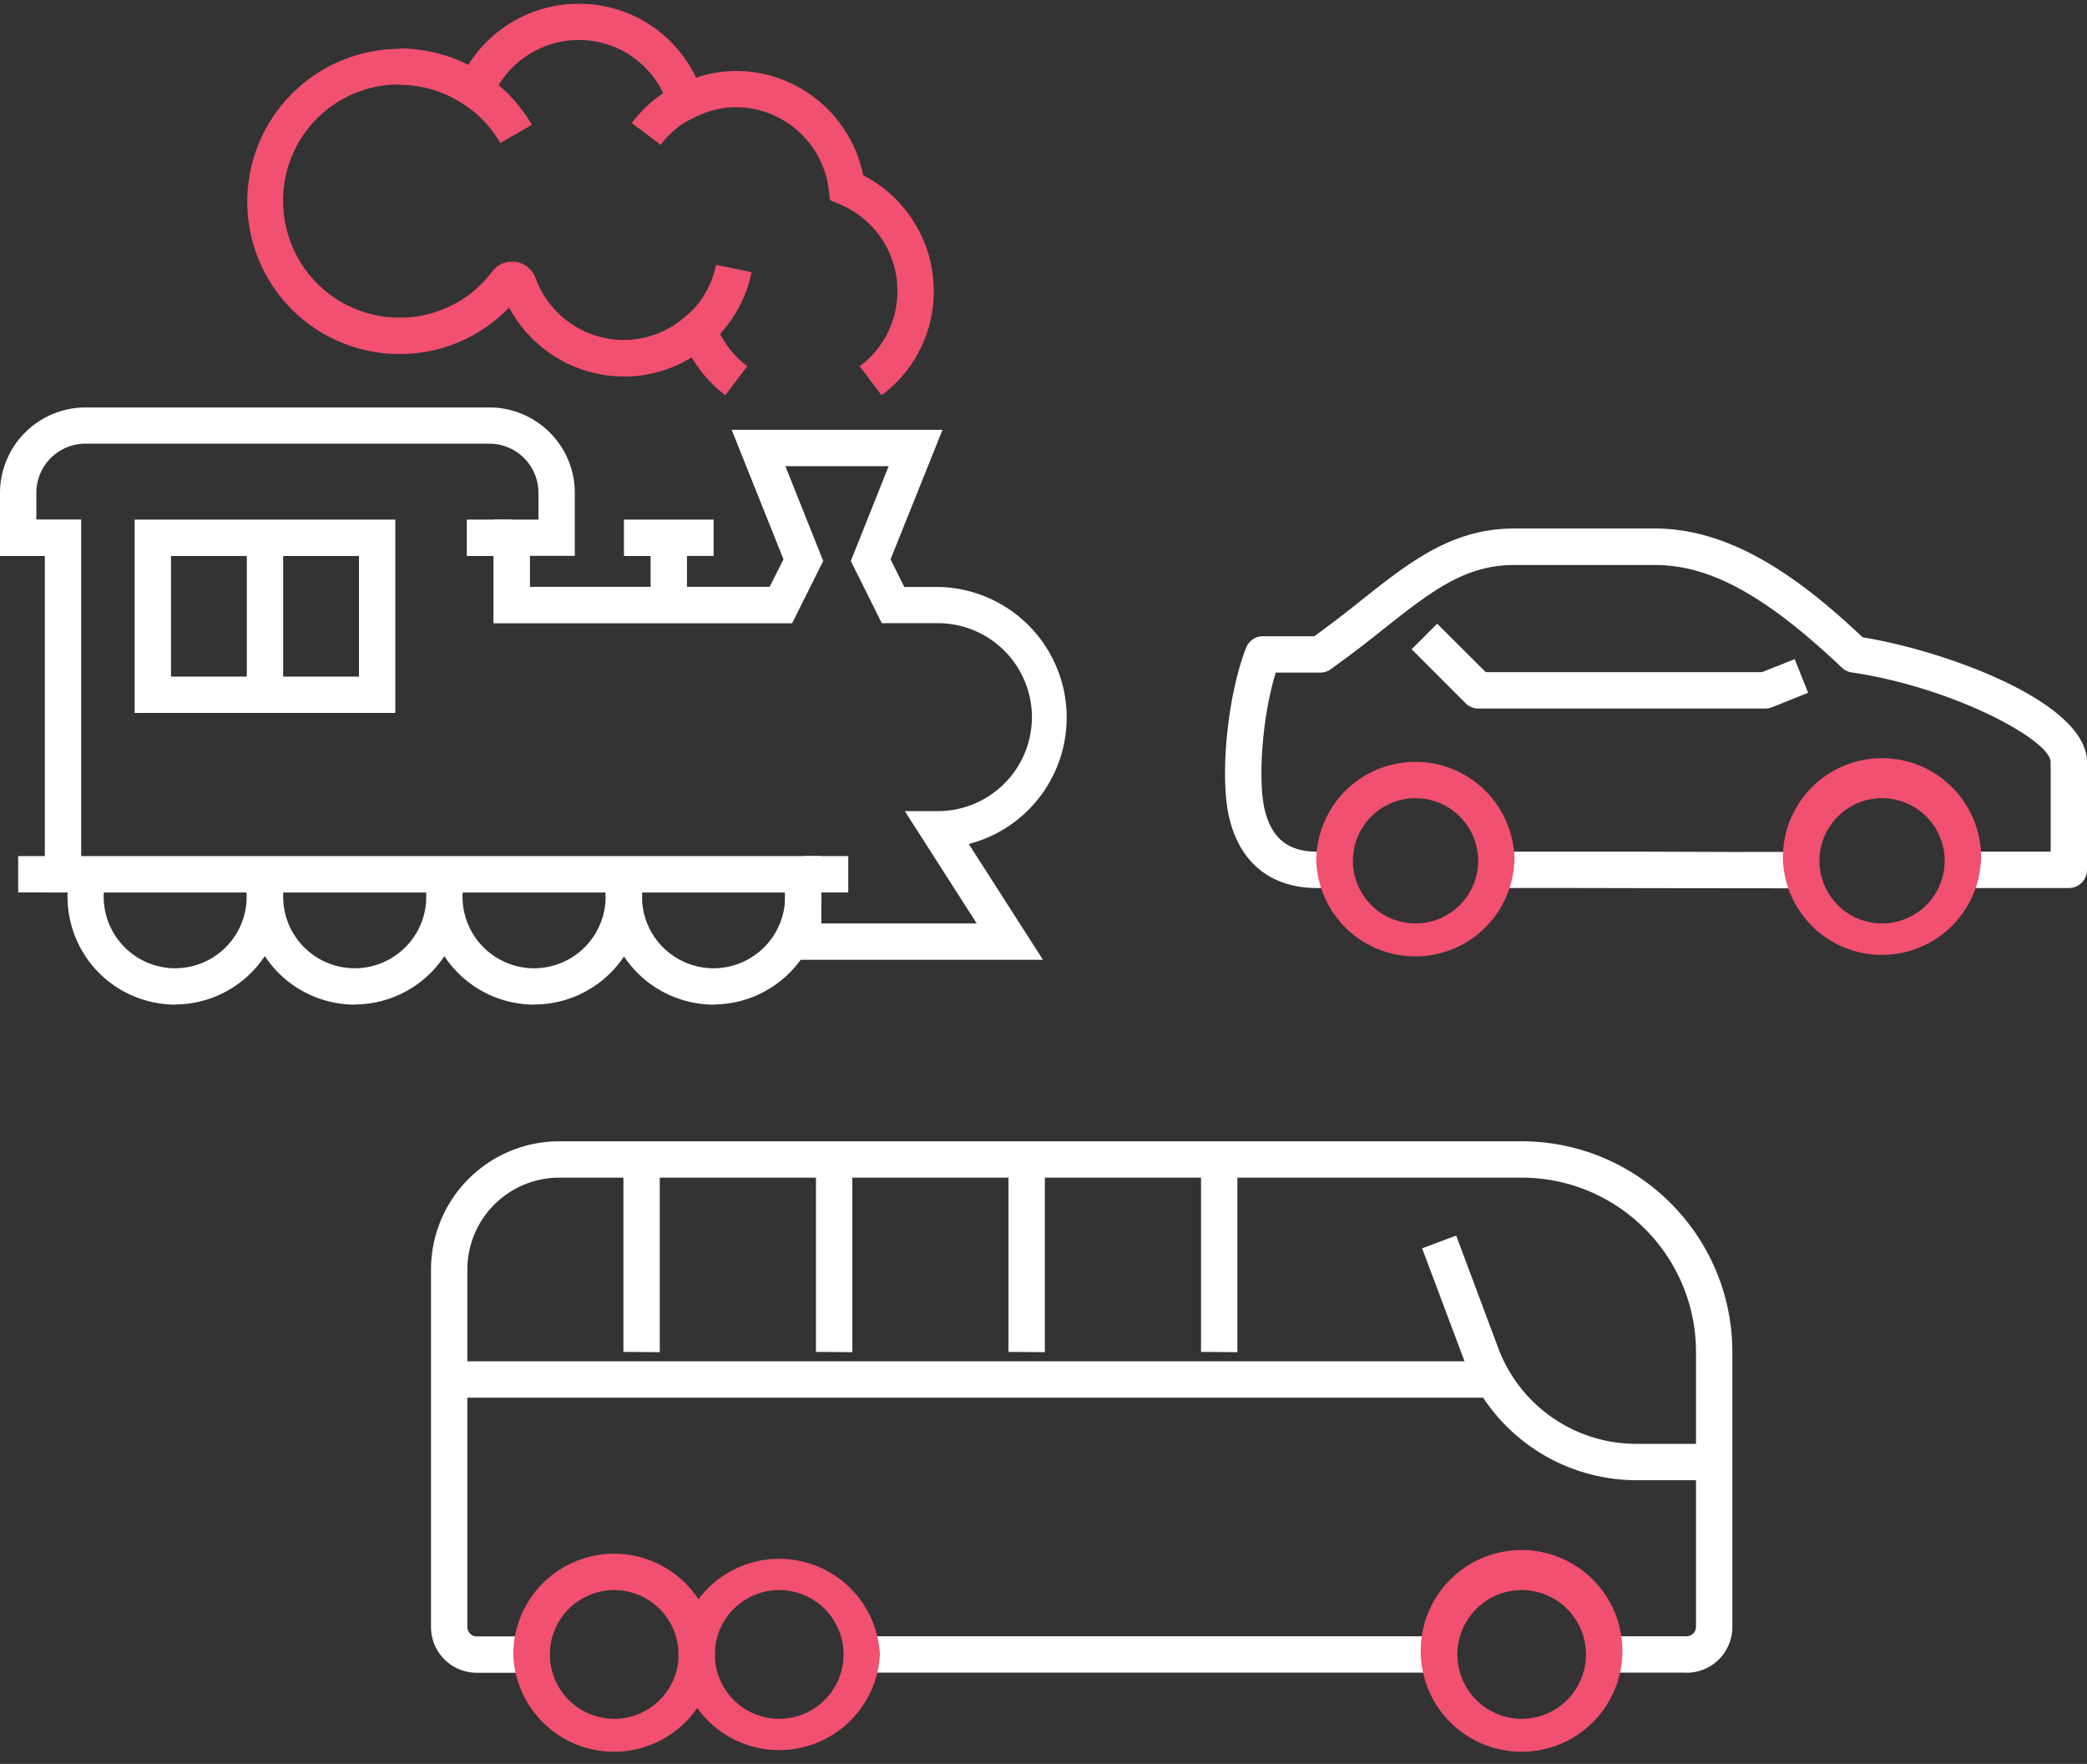
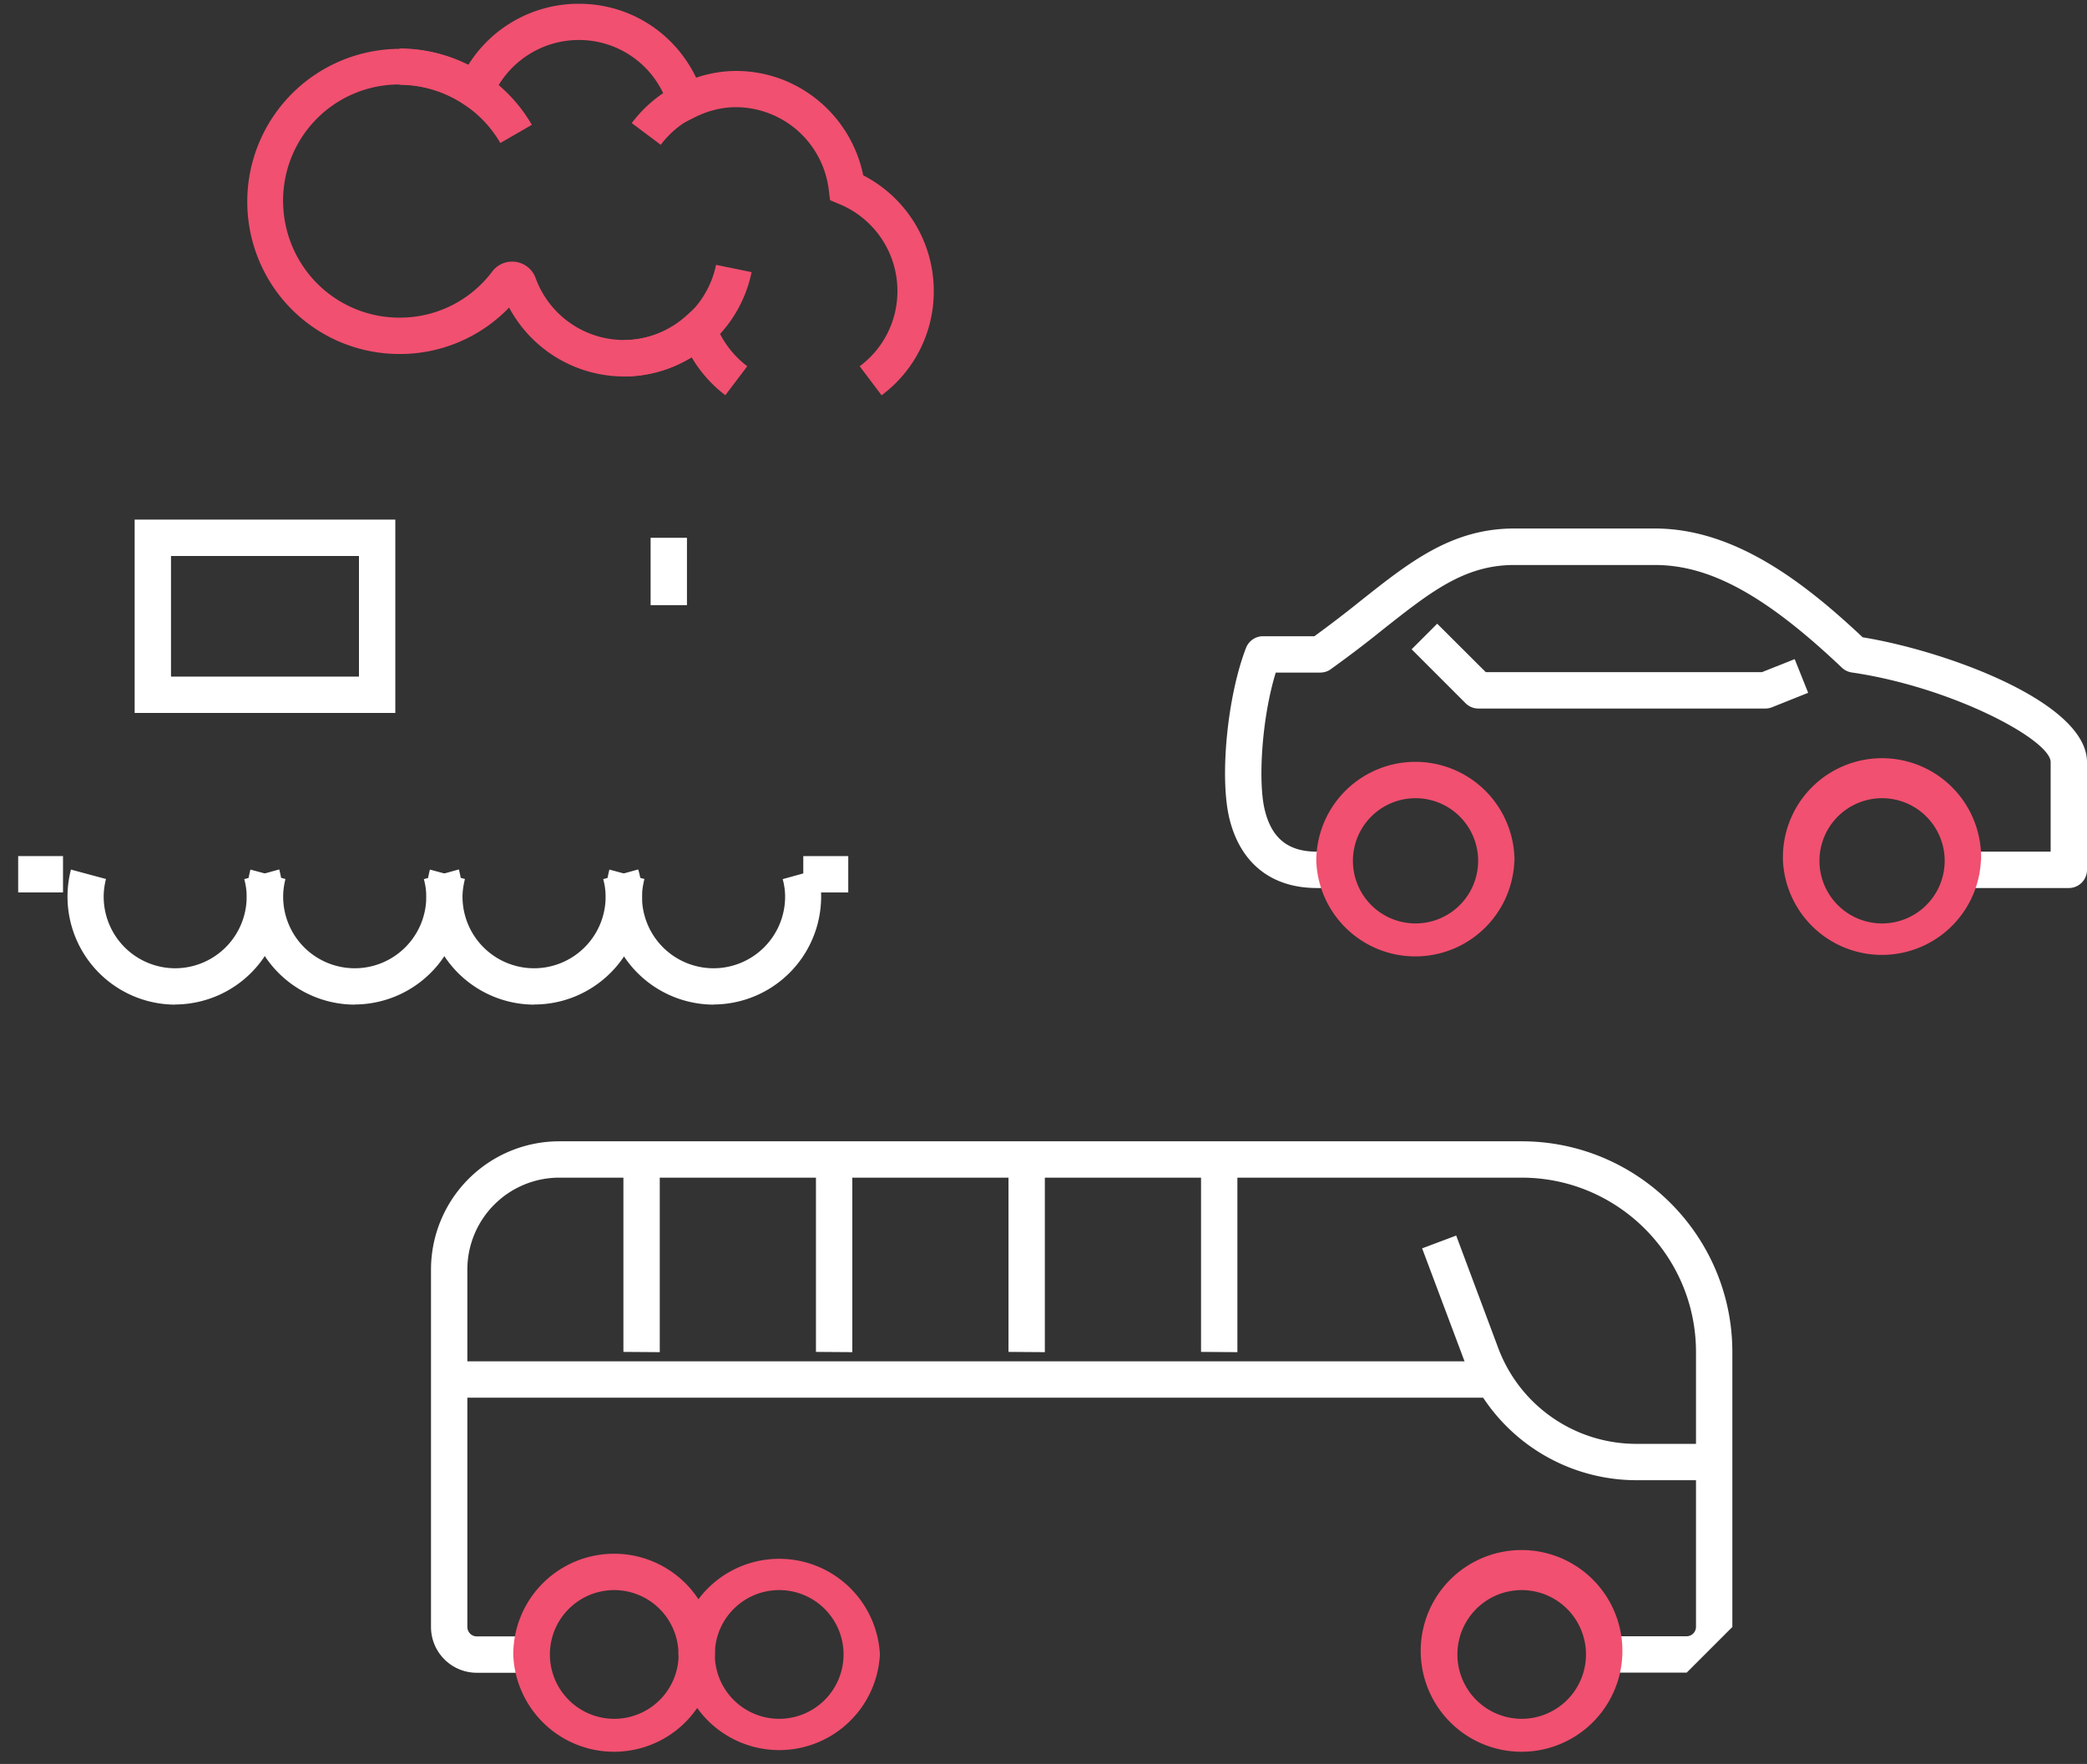
<svg xmlns="http://www.w3.org/2000/svg" width="155" height="131">
  <rect width="100%" height="100%" fill="#333333" stroke="none" />
-   <path fill="#fff" d="M131.5 65.97l-9.12-.01c-3.97-.01-7.93-.02-11.25-.01v-2.7h11.25c4.01.02 8.03.03 11.4.02v2.7h-2.27z" />
  <path fill="#fff" d="M99 65.95h-1.2c-3.35 0-5.66-1.82-6.48-5.11-.76-3.03-.18-9.1 1.22-12.72.2-.52.7-.87 1.26-.87h3.82a91.2 91.2 0 003.46-2.65c3.62-2.87 6.75-5.35 11.38-5.35h10.45c5.95 0 11.13 4.04 15.43 8.08 6.2 1.01 16.66 4.82 16.66 9.27v8a1.35 1.35 0 01-1.35 1.35h-8v-2.7h6.65V56.6c0-1.65-7.3-5.57-14.78-6.66a1.35 1.35 0 01-.73-.36c-5.63-5.34-9.78-7.62-13.88-7.62h-10.45c-3.7 0-6.21 2-9.7 4.75a85.05 85.05 0 01-3.94 3c-.22.16-.5.24-.77.24h-3.3c-1.05 3.4-1.33 8.17-.81 10.23.52 2.1 1.75 3.07 3.86 3.07H99z" />
  <path fill="#fff" d="M131.12 52.62h-21.33a1.35 1.35 0 01-.95-.4l-4-4 1.9-1.9 3.61 3.6h20.5l2.44-.97 1 2.5-2.67 1.07a1.35 1.35 0 01-.5.1z" />
  <path fill="#f15070" d="M144.43 63.93a4.65 4.65 0 01-4.65 4.65 4.65 4.65 0 01-4.65-4.65 4.65 4.65 0 014.65-4.65 4.65 4.65 0 014.65 4.65zm2.7 0a7.36 7.36 0 10-14.71.02 7.36 7.36 0 0014.7-.02zM109.78 63.93a4.65 4.65 0 01-4.65 4.65 4.65 4.65 0 01-4.65-4.65 4.65 4.65 0 014.65-4.65 4.65 4.65 0 014.65 4.65zm2.7 0a7.36 7.36 0 10-14.72.02 7.36 7.36 0 0014.71-.02z" />
  <g>
-     <path fill="#fff" d="M64 124.22v-2.7h42.88v2.7z" />
-     <path fill="#fff" d="M125.27 124.22h-6.13v-2.7h6.13a.7.7 0 00.69-.7v-20.41c0-7.14-5.81-12.95-12.95-12.95H41.53a6.83 6.83 0 00-6.82 6.82v26.55c0 .38.31.7.7.7h4.08v2.7H35.4a3.4 3.4 0 01-3.39-3.4V94.28a9.53 9.53 0 019.52-9.52h71.48c8.63 0 15.65 7.02 15.65 15.65v20.42a3.4 3.4 0 01-3.4 3.4z" />
+     <path fill="#fff" d="M125.27 124.22h-6.13v-2.7h6.13a.7.7 0 00.69-.7v-20.41c0-7.14-5.81-12.95-12.95-12.95H41.53a6.83 6.83 0 00-6.82 6.82v26.55c0 .38.31.7.7.7h4.08v2.7H35.4a3.4 3.4 0 01-3.39-3.4V94.28a9.53 9.53 0 019.52-9.52h71.48c8.63 0 15.65 7.02 15.65 15.65v20.42z" />
    <path fill="#f15070" d="M50.4 122.87a4.78 4.78 0 01-4.78 4.78 4.78 4.78 0 01-4.78-4.78 4.78 4.78 0 014.78-4.78 4.78 4.78 0 014.77 4.78zm2.7 0a7.49 7.49 0 10-14.98.02 7.49 7.49 0 0014.97-.02z" />
    <path fill="#f15070" d="M62.65 122.87a4.78 4.78 0 01-4.78 4.78 4.78 4.78 0 01-4.78-4.78 4.78 4.78 0 014.78-4.78 4.78 4.78 0 014.78 4.78zm2.7 0a7.49 7.49 0 00-14.96 0 7.49 7.49 0 0014.96 0zM117.79 122.87a4.78 4.78 0 01-4.78 4.78 4.78 4.78 0 01-4.77-4.78 4.78 4.78 0 014.77-4.78 4.78 4.78 0 014.78 4.78zm2.7 0a7.49 7.49 0 10-14.97.02 7.49 7.49 0 0014.97-.02z" />
    <path fill="#fff" d="M127.3 109.93h-5.8a13.67 13.67 0 01-12.73-8.83l-3.15-8.39 2.53-.95 3.14 8.4a10.95 10.95 0 0010.21 7.07h5.8z" />
    <path fill="#fff" d="M33.36 103.8v-2.7h77.61v2.7zM89.2 100.4V86.12h2.7v14.3zM74.9 100.4V86.12h2.7v14.3zM60.6 100.4V86.12h2.7v14.3zM46.3 100.4V86.12H49v14.3z" />
  </g>
  <g>
    <path fill="#fff" d="M12.7 41.29h13.96v8.96H12.7zm16.66-2.7H10v14.36h19.36z" />
-     <path fill="#fff" d="M18.33 51.6V39.94h2.7V51.6zM34.67 41.29v-2.7H38v2.7z" />
    <path fill="#f15070" d="M65.47 29.35l-1.62-2.15a6.93 6.93 0 002.8-5.6 6.97 6.97 0 00-4.28-6.43l-.72-.3-.1-.78a6.97 6.97 0 00-6.88-6.13c-1.06 0-2.1.26-3.13.78l-1.43.72-.47-1.53A6.92 6.92 0 0043 2.97a6.97 6.97 0 00-6.43 4.26l-.65 1.52-1.36-.93a8.61 8.61 0 00-13.34 5.25 8.73 8.73 0 001.74 7.32 8.62 8.62 0 006.71 3.2 8.57 8.57 0 006.9-3.44 1.84 1.84 0 011.74-.7 1.85 1.85 0 011.47 1.2 6.99 6.99 0 006.55 4.6c1.7 0 3.34-.63 4.64-1.8l1.48-1.32.68 1.87a7.03 7.03 0 002.37 3.2l-1.63 2.15a9.71 9.71 0 01-2.51-2.83 9.57 9.57 0 01-5.03 1.44 9.7 9.7 0 01-8.52-5.12 11.23 11.23 0 01-8.14 3.45 11.3 11.3 0 01-8.8-4.2A11.35 11.35 0 0134.78 4.82 9.66 9.66 0 0143 .28c3.77 0 7.1 2.15 8.7 5.49a9.3 9.3 0 012.97-.5c4.6 0 8.53 3.28 9.44 7.75a9.66 9.66 0 015.24 8.6 9.6 9.6 0 01-3.88 7.74z" />
-     <path fill="#fff" d="M61.01 63.58H6.03v-25H2.7V36.6a3.65 3.65 0 013.65-3.65h29.99a3.65 3.65 0 013.65 3.65v1.99h-3.34v7.7h22.18l2.31-4.63-2.81-7.04H66l-2.81 7.04 2.3 4.62h4.17a6.99 6.99 0 016.98 6.99 6.99 6.99 0 01-6.98 6.97H67.2l5.34 8.34H61zm10.94-.9a9.7 9.7 0 00-2.29-19.09h-2.5l-1.02-2.05L70 31.92H54.34l3.85 9.62-1.03 2.04h-17.8v-2.3h3.33V36.6c0-3.5-2.85-6.34-6.35-6.34h-30A6.36 6.36 0 000 36.6v4.69h3.33v24.99h54.98v5h19.15z" />
    <path fill="#f15070" d="M49.08 10.76l-2.16-1.62a9.72 9.72 0 013.87-3.07l1.08 2.47a7.01 7.01 0 00-2.8 2.22zM37.16 10.62a8.68 8.68 0 00-7.49-4.32V3.6c4.04 0 7.8 2.17 9.83 5.67zM46.34 27.96v-2.7a7 7 0 006.84-5.59l2.64.54a9.7 9.7 0 01-9.48 7.75z" />
-     <path fill="#fff" d="M46.34 41.29v-2.7H53v2.7z" />
    <path fill="#fff" d="M48.32 44.94v-5h2.7v5zM1.35 66.28v-2.7h3.33v2.7zM13.01 74.61a8.02 8.02 0 01-7.74-10.03l2.6.7c-.11.45-.17.89-.17 1.31A5.32 5.32 0 0013 71.91a5.32 5.32 0 005.32-5.32c0-.42-.06-.87-.18-1.3l2.6-.72a8.02 8.02 0 01-7.74 10.03z" />
    <path fill="#fff" d="M26.34 74.61a8.02 8.02 0 01-7.74-10.03l2.6.7c-.11.44-.17.89-.17 1.31a5.32 5.32 0 005.31 5.32 5.32 5.32 0 005.32-5.32 5 5 0 00-.18-1.3l2.6-.72a8.02 8.02 0 01-7.74 10.03z" />
    <path fill="#fff" d="M39.67 74.61a8.02 8.02 0 01-7.74-10.03l2.6.7c-.11.45-.18.89-.18 1.31a5.32 5.32 0 005.32 5.32 5.32 5.32 0 005.31-5.32 5 5 0 00-.18-1.3l2.6-.72c.2.68.29 1.36.29 2.03 0 4.42-3.6 8-8.02 8z" />
    <path fill="#fff" d="M53 74.61a8.02 8.02 0 01-7.74-10.03l2.6.7c-.11.45-.18.89-.18 1.31A5.32 5.32 0 0053 71.91a5.32 5.32 0 005.31-5.32c0-.42-.06-.87-.18-1.3l2.6-.72A8.02 8.02 0 0153 74.6z" />
    <path fill="#fff" d="M59.66 66.28v-2.7H63v2.7z" />
  </g>
</svg>